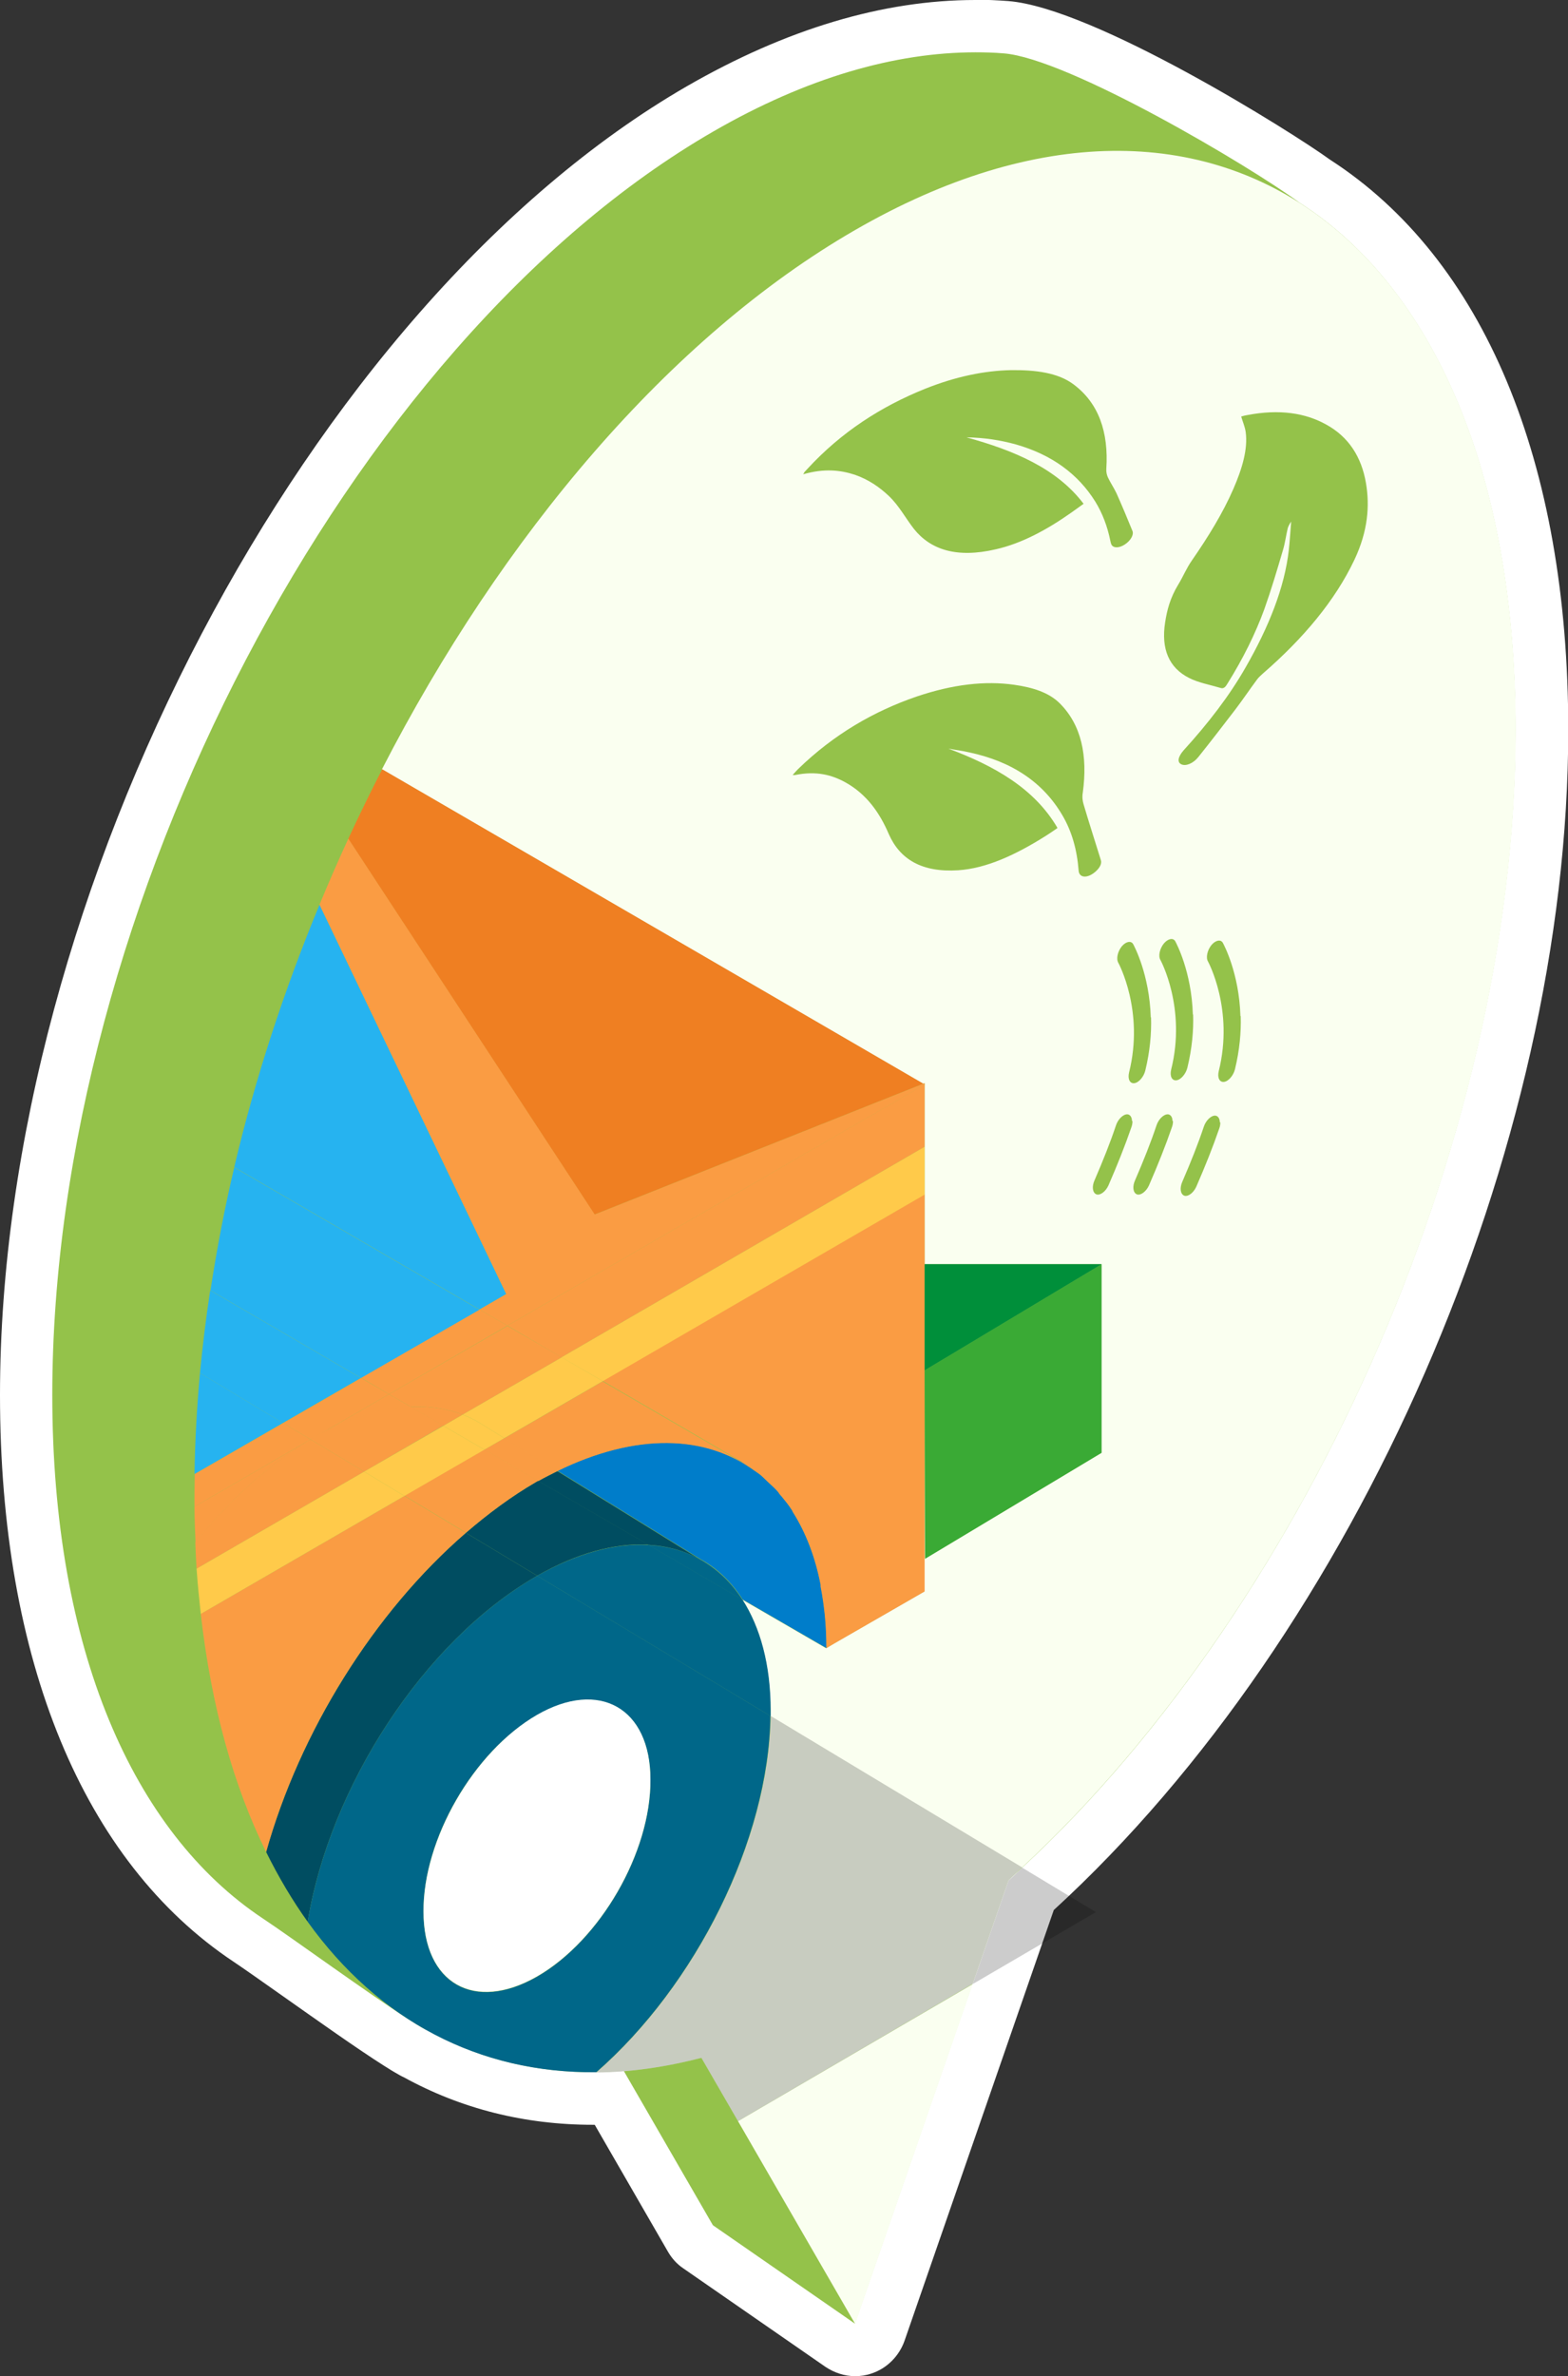
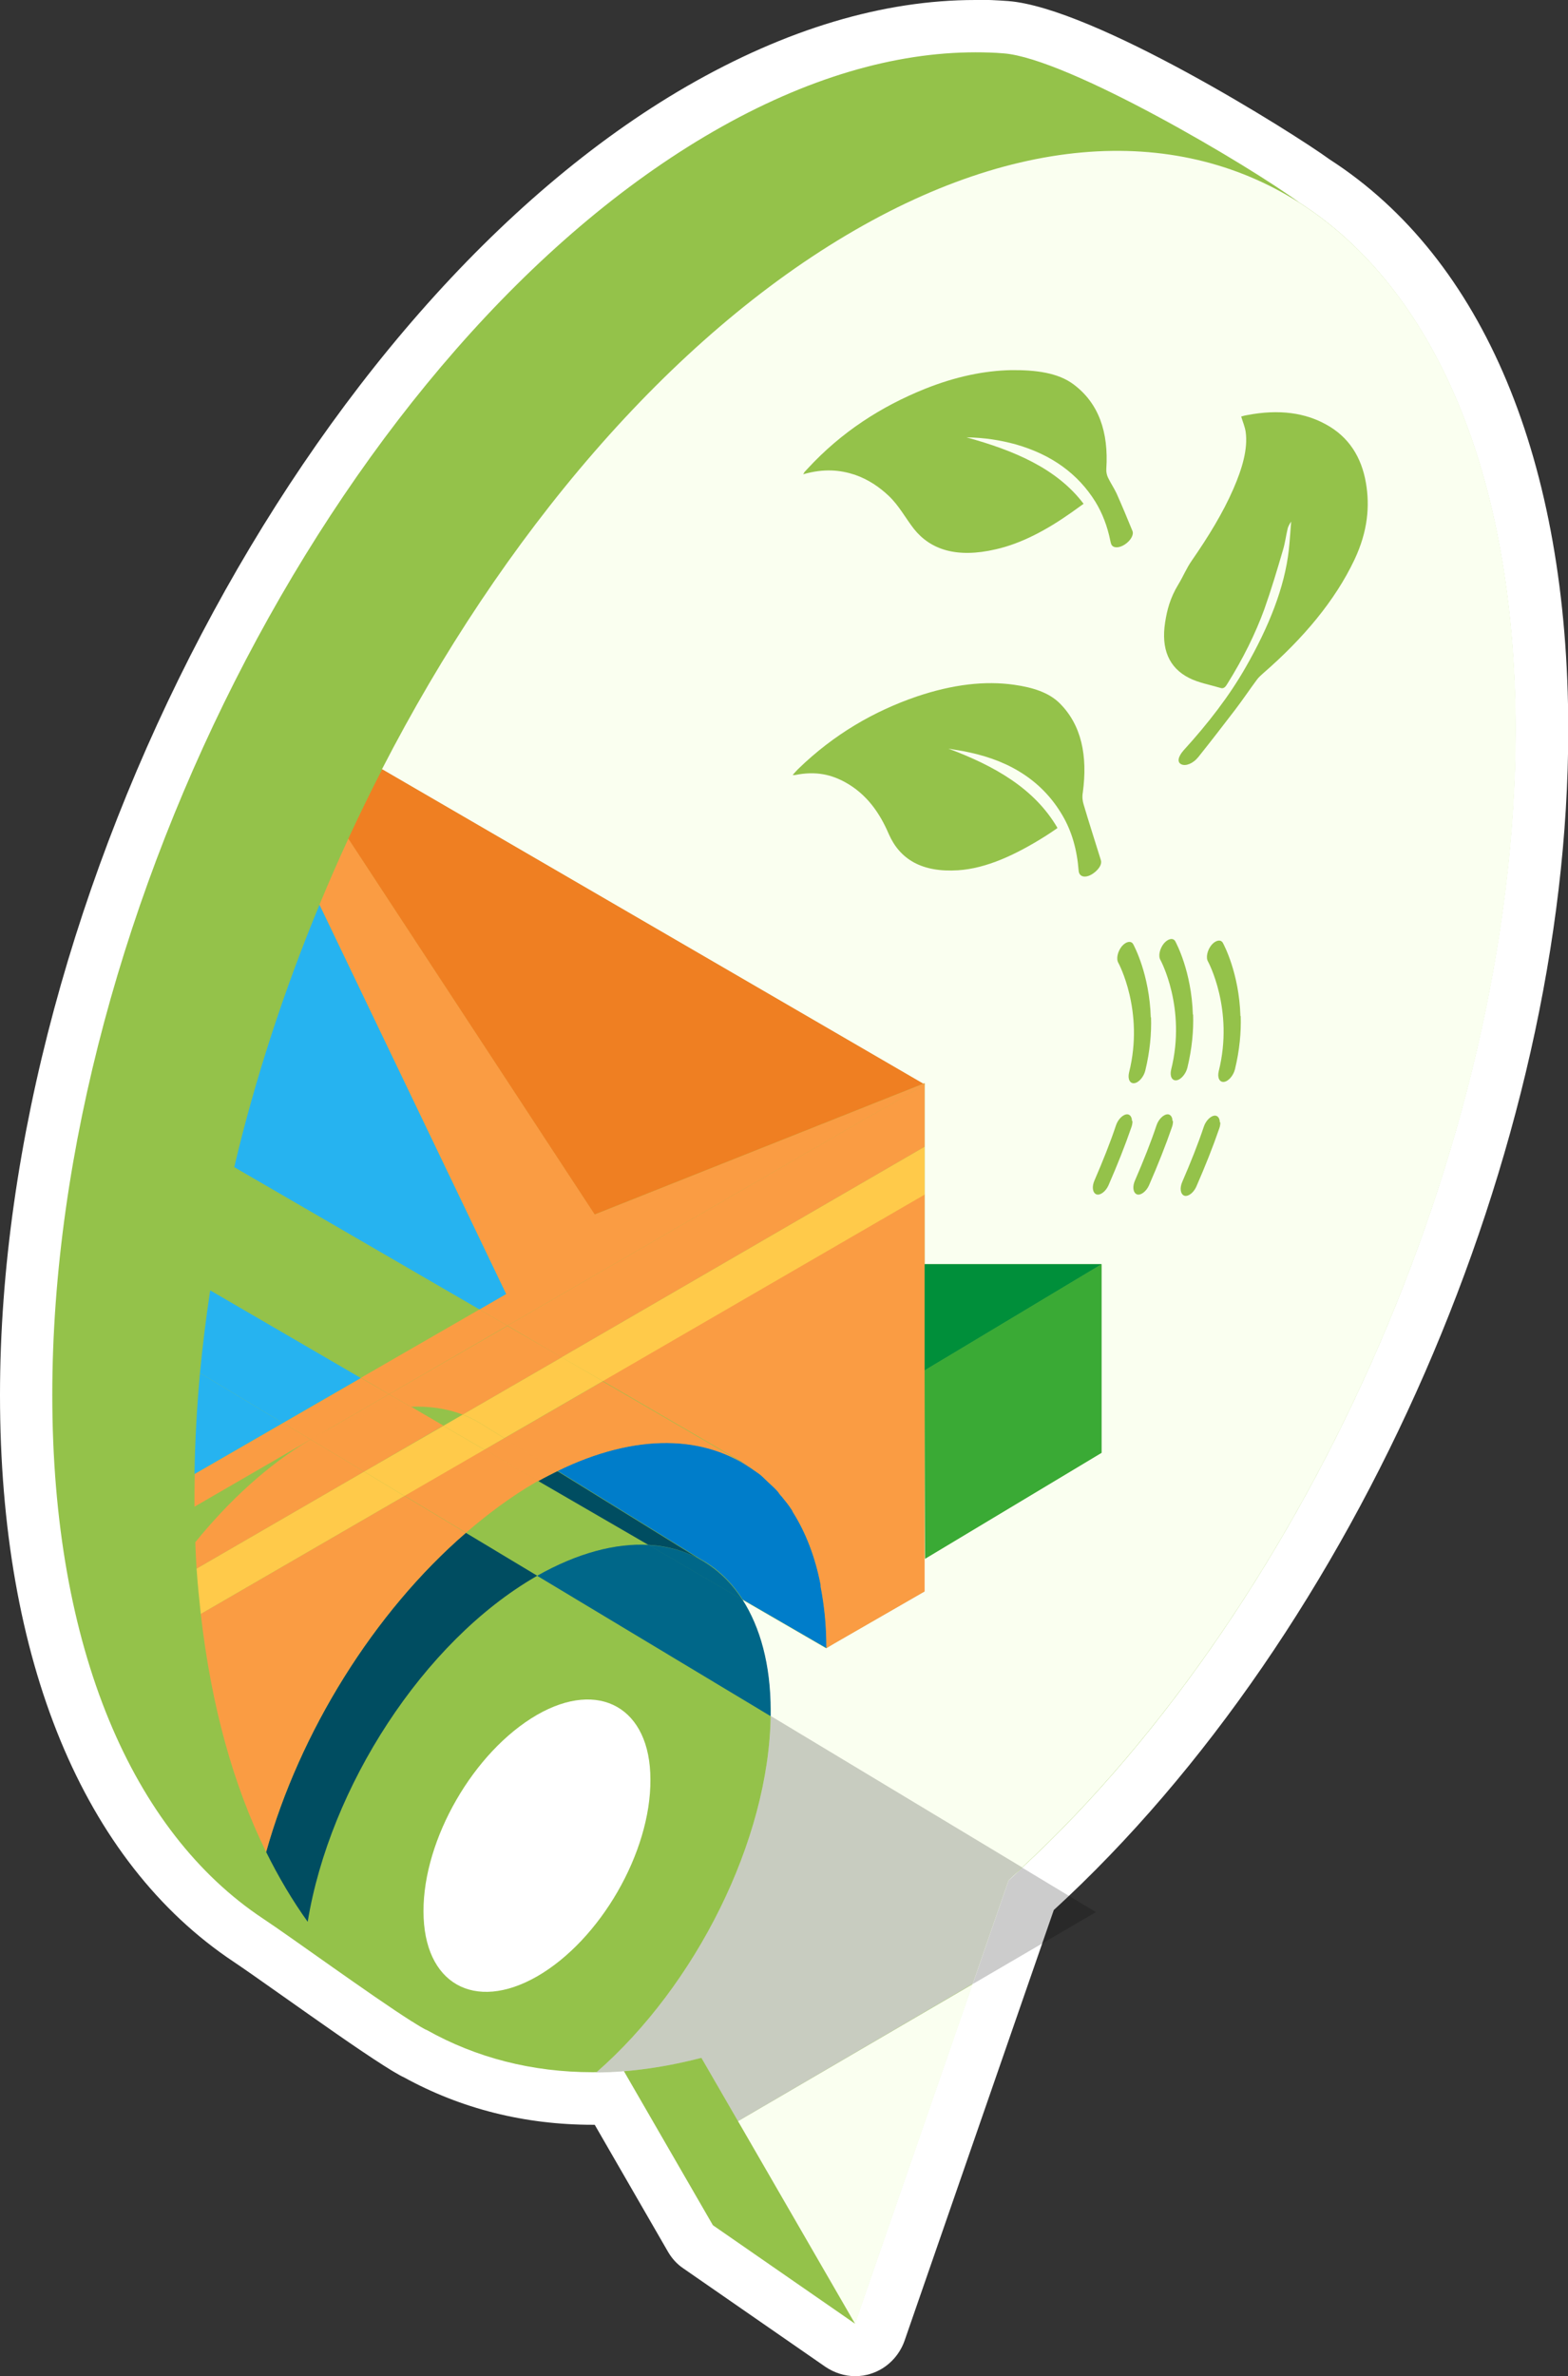
<svg xmlns="http://www.w3.org/2000/svg" id="f" viewBox="0 0 59.98 90.84">
  <rect x="0" y="0" width="59.98" height="90.84" fill="#333333" stroke="none" />
  <defs>
    <style>.g,.h,.i,.j,.k,.l,.m,.n,.o,.p,.q,.r,.s,.t{stroke-width:0px;}.g,.o{fill:#94c24a;}.h{fill:#ef7f22;}.i{fill:#3aaa35;}.j{fill:#008f3a;}.k{fill:#000;opacity:.2;}.l{fill:#006789;}.m{fill:#ffca4a;}.n{fill:#26b3f0;}.o{fill-rule:evenodd;}.p{fill:#fa9c43;}.q{fill:#fff;}.r{fill:#004d61;}.s{fill:#fafff0;}.t{fill:#007dca;}</style>
  </defs>
  <path class="o" d="M32.71,89.84c-.2,0-.4-.06-.57-.18l-5.43-3.76c-.12-.08-.22-.19-.3-.32l-3.1-5.37c-.21,0-.43.01-.64.01-2.46,0-4.76-.58-6.83-1.73-.19-.1-.34-.19-.5-.29l-.14-.09c-.98-.62-2.56-1.74-3.83-2.64-.78-.55-1.47-1.04-1.87-1.3-5.48-3.64-8.49-11.04-8.49-20.84C1,34.43,12.56,12.37,26.78,4.17c3.64-2.1,7.19-3.17,10.54-3.17.39,0,.78.01,1.16.04,2.95.23,10.29,4.76,11.84,5.9,5.49,3.5,8.67,11.15,8.67,20.96,0,15.85-8.03,34.12-19.54,44.55l-5.79,16.71c-.1.3-.34.53-.63.62-.1.03-.21.05-.31.05Z" />
  <path class="q" d="M37.31,2c.37,0,.73.01,1.08.04,2.46.19,9.39,4.29,11.32,5.71,0,0,0,0,0,0,5.07,3.24,8.26,10.28,8.26,20.15h0c0,15.92-8.28,34.03-19.4,43.98l-5.87,16.95-5.43-3.76-3.41-5.9c-.4.03-.8.05-1.19.05-2.31,0-4.45-.55-6.34-1.61-.02-.01-.05-.02-.07-.03-.11-.06-.25-.14-.39-.23-.04-.03-.09-.06-.13-.08-1.56-.99-4.63-3.23-5.69-3.93-4.95-3.29-8.05-10.27-8.05-20.01h0C2,34.72,13.32,13.09,27.28,5.03h0c3.57-2.06,6.96-3.03,10.04-3.03M37.31,0c-3.53,0-7.24,1.11-11.04,3.3C11.79,11.67,0,34.11,0,53.33c0,10.14,3.18,17.84,8.94,21.67.39.26,1.07.74,1.85,1.29,1.35.95,2.87,2.03,3.88,2.67l.16.1c.17.11.33.2.47.28.04.02.09.05.14.07,2.2,1.21,4.63,1.82,7.24,1.82.02,0,.04,0,.07,0l2.8,4.85c.15.26.35.48.59.64l5.43,3.76c.34.23.74.36,1.14.36.21,0,.42-.03.62-.1.59-.19,1.06-.66,1.27-1.25l5.71-16.47c11.61-10.63,19.68-29.1,19.68-45.12,0-10.27-3.24-18.01-9.12-21.8-1.43-1.04-9.03-5.81-12.31-6.06-.41-.03-.82-.05-1.24-.05h0Z" />
  <path class="s" d="M29.88,57.21c.14.17.28.34.4.53-.12-.19-.26-.36-.4-.53Z" />
  <path class="s" d="M30.32,57.81c.48.77.85,1.7,1.06,2.78-.21-1.08-.58-2-1.06-2.78Z" />
  <path class="s" d="M28.87,56.23c.07.05.14.09.21.15-.07-.05-.14-.1-.21-.15Z" />
  <path class="s" d="M29.4,56.69c.11.11.22.2.33.32-.1-.12-.22-.21-.33-.32Z" />
  <path class="s" d="M31.4,60.66c.07.35.12.71.16,1.09-.04-.38-.09-.74-.16-1.09Z" />
  <polygon class="s" points="32.71 88.84 37.21 75.85 28.23 81.09 32.71 88.84" />
  <path class="s" d="M57.98,27.91h0c0-18.61-11.32-27.17-25.28-19.11-7.09,4.09-13.5,11.69-18.09,20.61l20.7,12.02.06-.02v6.92h6.76v7.21l-6.75,4.05-.02-7.21v8.46l-3.44,1.98-.32.19-3.21-1.86c.68,1.06,1.07,2.48,1.08,4.24,0,.07,0,.15,0,.22l9.62,5.79c10.86-10.05,18.89-27.82,18.89-43.49Z" />
  <path class="k" d="M37.21,75.85l4.71-2.75-2.82-1.7c-.17.16-.34.34-.52.49l-1.37,3.96Z" />
  <path class="s" d="M22.81,79.23c1.29-.01,2.63-.2,4.02-.56l1.4,2.42,8.98-5.25,1.37-3.96c.18-.16.34-.33.52-.49l-9.62-5.79c-.07,4.75-2.86,10.3-6.66,13.62Z" />
  <path class="k" d="M22.81,79.23c1.29-.01,2.63-.2,4.02-.56l1.4,2.42,8.98-5.25,1.37-3.96c.18-.16.34-.33.52-.49l-9.62-5.79c-.07,4.75-2.86,10.3-6.66,13.62Z" />
  <path class="t" d="M31.4,60.66s0-.05,0-.07c-.21-1.08-.58-2-1.06-2.78-.01-.02-.03-.05-.04-.08-.12-.19-.26-.36-.4-.53-.05-.07-.1-.14-.16-.2-.1-.12-.22-.21-.33-.32-.11-.1-.21-.21-.32-.3-.07-.05-.14-.1-.21-.15-1.87-1.39-4.54-1.47-7.55,0l5.47,3.38c.64.35,1.18.87,1.61,1.54l3.21,1.86c0-.44-.02-.86-.06-1.26-.04-.38-.09-.74-.16-1.09Z" />
-   <path class="r" d="M17.82,58.6l2.73,1.64c1.54-.88,2.98-1.25,4.25-1.19l-4.21-2.44s-.06.03-.09.05c-.93.54-1.82,1.2-2.68,1.94Z" />
  <path class="r" d="M17.82,58.6c-3.52,3.04-6.36,7.62-7.64,12.2.48.97,1.01,1.86,1.59,2.67.84-5.14,4.42-10.71,8.73-13.2.02-.01.03-.02.05-.03l-2.73-1.64Z" />
  <path class="r" d="M24.8,59.06c.73.04,1.4.23,1.99.56l-5.47-3.38c-.24.12-.48.24-.73.38l4.21,2.44Z" />
  <path class="l" d="M20.56,60.25l8.92,5.36c0-.07,0-.15,0-.22,0-1.75-.4-3.18-1.08-4.24l-3.59-2.09c-1.26-.07-2.72.31-4.26,1.18Z" />
-   <path class="l" d="M20.5,60.27c-4.31,2.49-7.89,8.06-8.73,13.2,2.71,3.77,6.54,5.8,11.04,5.75,3.8-3.32,6.59-8.87,6.66-13.62l-8.92-5.36s-.03.02-.05.03ZM24.88,68.04c.02,2.78-1.92,6.14-4.34,7.53-2.4,1.37-4.34.27-4.34-2.49-.02-2.76,1.9-6.11,4.34-7.51,2.38-1.37,4.34-.27,4.34,2.47Z" />
  <path class="l" d="M26.79,59.62l.08.05c-.6-.36-1.3-.56-2.06-.6l3.59,2.09c-.43-.67-.97-1.18-1.61-1.54Z" />
  <path class="l" d="M20.56,60.25h0c1.54-.87,2.99-1.25,4.26-1.18h-.01c-1.26-.07-2.71.3-4.25,1.18Z" />
  <path class="l" d="M20.5,60.27s.04-.02.05-.03h0s-.03.02-.05.03Z" />
  <path class="l" d="M24.81,59.07c.76.04,1.46.25,2.06.6l-.08-.05c-.59-.33-1.26-.52-1.99-.56h.01Z" />
  <path class="q" d="M20.54,65.56c-2.43,1.41-4.35,4.76-4.34,7.51,0,2.76,1.94,3.86,4.34,2.49,2.42-1.39,4.36-4.75,4.34-7.53,0-2.74-1.96-3.84-4.34-2.47Z" />
  <path class="h" d="M22.75,46.43l12.57-5-20.7-12.02c-.45.87-.88,1.76-1.3,2.66l9.42,14.36Z" />
  <polygon class="p" points="21.48 51.89 35.37 43.84 35.37 41.46 19.41 50.68 21.48 51.89" />
  <path class="p" d="M15.71,53.78l-.83-.48-2.82,1.63c1.3-.74,2.54-1.1,3.65-1.14Z" />
  <polygon class="p" points="35.37 41.41 35.32 41.43 35.37 41.46 35.37 41.41" />
  <path class="p" d="M28.39,55.9c.17.1.32.22.48.33.07.05.14.09.21.15.11.09.21.2.32.3.11.1.22.2.33.32.06.06.1.14.16.2.14.17.28.34.4.53.02.02.03.05.04.08.49.77.85,1.7,1.06,2.78,0,.02,0,.05,0,.07.07.35.12.71.16,1.09.04.4.06.83.06,1.26l.32-.19,3.44-1.98v-15.18l-12.32,7.13,5.34,3.1Z" />
-   <path class="p" d="M11.83,55.06l-4.39,2.54c0,.46.02.92.04,1.37,1.28-1.6,2.77-2.96,4.36-3.9Z" />
  <path class="p" d="M31.39,60.59s0,.05,0,.07c0-.02,0-.05,0-.07Z" />
  <path class="p" d="M15.71,53.78c.72-.03,1.39.07,1.99.3l3.79-2.19-2.08-1.2-4.53,2.61.83.48Z" />
  <path class="p" d="M29.08,56.38c.11.09.21.2.32.3-.11-.1-.21-.21-.32-.3Z" />
  <path class="p" d="M21.32,56.24c3.01-1.47,5.68-1.39,7.55,0-.16-.12-.31-.24-.48-.33l-5.34-3.1-3.77,2.18,2.03,1.26Z" />
  <path class="p" d="M29.72,57c.06.06.1.14.16.2-.05-.07-.1-.14-.16-.2Z" />
  <path class="p" d="M31.61,63.01c0-.44-.02-.86-.06-1.26.04.4.06.83.06,1.26Z" />
  <path class="p" d="M30.28,57.74s.03.05.04.08c-.01-.02-.03-.05-.04-.08Z" />
  <path class="p" d="M17.82,58.6c.86-.74,1.75-1.4,2.68-1.94.03-.02.06-.03.09-.05l-2.06-1.2-3.06,1.77,2.35,1.41Z" />
  <path class="p" d="M11.88,55.03l2.05,1.23,3.03-1.76-1.25-.73c-1.11.04-2.35.41-3.65,1.14l-.18.11Z" />
  <path class="p" d="M17.82,58.6l-2.35-1.41-7.79,4.51c.4,3.52,1.25,6.57,2.5,9.1,1.28-4.58,4.12-9.16,7.64-12.2Z" />
  <path class="p" d="M11.83,55.06c-1.59.95-3.07,2.31-4.36,3.9.01.34.03.68.05,1.01l6.41-3.71-2.05-1.23-.05.03Z" />
  <path class="p" d="M18.53,55.42l2.06,1.2c.25-.14.49-.26.73-.38l-2.03-1.26-.76.44Z" />
-   <path class="p" d="M17.7,54.08c-.6-.23-1.27-.33-1.99-.3l1.25.73.74-.43Z" />
  <path class="p" d="M11.88,55.03s.04-.03.06-.04c.04-.02.08-.04.12-.06l2.82-1.63-1.07-.62-2.98,1.72,1.05.63Z" />
  <path class="p" d="M13.32,32.07c-.38.83-.75,1.67-1.1,2.52l7.14,14.88-1.02.59,1.07.62,15.97-9.22-.06-.03-12.57,5-9.42-14.36Z" />
  <path class="p" d="M11.88,55.03l-1.05-.63-3.38,1.95c0,.25-.01.5-.01.75h0c0,.17,0,.33,0,.5l4.39-2.54s.03-.02.05-.03Z" />
  <polygon class="p" points="14.88 53.3 19.41 50.68 18.34 50.06 13.81 52.67 14.88 53.3" />
  <path class="p" d="M12.06,54.93s-.08.04-.12.06c-.02.01-.04.03-.06.04h0s.18-.1.18-.1Z" />
  <path class="p" d="M11.88,55.03h0s-.03.02-.05.03l.05-.03Z" />
  <path class="n" d="M18.34,50.06l1.02-.59-7.14-14.88c-1.35,3.26-2.46,6.64-3.26,10.03l9.38,5.44Z" />
  <path class="n" d="M10.82,54.4l2.98-1.72-5.76-3.35c-.16,1.06-.29,2.11-.39,3.16l3.17,1.91Z" />
  <path class="n" d="M10.82,54.4l-3.17-1.91c-.12,1.3-.19,2.58-.21,3.86l3.38-1.95Z" />
-   <path class="n" d="M8.05,49.33l5.76,3.35,4.53-2.61-9.38-5.44c-.37,1.57-.67,3.14-.91,4.71Z" />
  <polygon class="m" points="23.06 52.8 35.37 45.67 35.37 43.84 21.48 51.89 23.06 52.8" />
  <path class="m" d="M18.32,54.38l.97.6,3.77-2.18-1.57-.91-3.79,2.19c.21.08.42.18.62.3Z" />
  <polygon class="m" points="13.93 56.26 15.47 57.19 18.53 55.42 16.96 54.51 13.93 56.26" />
  <path class="m" d="M13.93,56.26l-6.41,3.71c.04.59.1,1.16.16,1.73l7.79-4.51-1.54-.93Z" />
  <path class="m" d="M18.53,55.42l.76-.44-.97-.6c-.2-.12-.4-.21-.62-.3l-.74.43,1.57.91Z" />
  <polygon class="i" points="35.39 59.59 42.14 55.54 42.14 48.33 35.37 52.39 35.39 59.59" />
  <polygon class="j" points="42.14 48.33 35.37 48.33 35.37 52.39 42.14 48.33" />
  <path class="g" d="M47.48,15.93c.06.2.14.38.17.58.09.65-.13,1.4-.47,2.18-.4.92-.96,1.83-1.59,2.74-.21.3-.33.61-.52.92-.31.51-.43.98-.5,1.44-.16,1.01.14,1.74.92,2.13.35.18.8.26,1.2.38.12.04.19-.04.26-.16.6-.96,1.07-1.91,1.41-2.84.27-.76.49-1.5.71-2.25.09-.29.12-.57.19-.86.02-.07.07-.16.13-.25-.03.36-.05.73-.09,1.09-.16,1.42-.76,2.93-1.65,4.48-.62,1.09-1.44,2.15-2.37,3.17-.22.25-.26.46-.09.54.17.08.45-.03.65-.28.48-.6.95-1.21,1.41-1.81.29-.38.55-.77.84-1.16.06-.08.15-.16.24-.24,1.53-1.33,2.74-2.77,3.48-4.33.52-1.1.59-2.07.44-2.94-.17-.99-.66-1.76-1.52-2.23-.79-.44-1.78-.6-3.03-.36-.07.01-.14.03-.21.05Z" />
  <path class="g" d="M40.45,31.65c-.88-1.51-2.41-2.37-4.17-3.03.26.05.53.08.78.14,1.66.35,2.85,1.16,3.58,2.41.36.61.56,1.32.62,2.11.02.3.36.31.67.02.16-.15.22-.3.18-.42-.22-.71-.45-1.42-.66-2.13-.04-.13-.06-.29-.03-.45.19-1.41-.05-2.58-.88-3.41-.42-.42-1.04-.61-1.74-.71-1.11-.16-2.35-.02-3.74.45-1.63.56-3.16,1.44-4.53,2.77-.07.07-.13.14-.21.23.04,0,.06,0,.09,0,.83-.17,1.42,0,1.93.28.81.45,1.31,1.16,1.66,1.98.42.95,1.25,1.47,2.65,1.38,1.08-.07,2.2-.59,3.33-1.3.14-.09.28-.18.45-.3Z" />
  <path class="g" d="M30.73,18.13c.8-.23,1.42-.16,1.97.02.52.18.94.47,1.3.81.39.37.64.85.96,1.26.63.79,1.63,1.13,3.13.78.98-.22,1.95-.74,2.9-1.41.14-.1.28-.2.46-.33-1.02-1.35-2.66-2.04-4.48-2.54.69.01,1.31.11,1.89.27,1.37.39,2.38,1.13,3.04,2.19.27.44.46.94.57,1.48.01.05.02.1.04.15.07.15.29.15.51.01.22-.14.36-.37.3-.52-.2-.49-.4-.97-.61-1.44-.1-.21-.23-.4-.33-.61-.04-.09-.07-.21-.06-.33.09-1.4-.29-2.51-1.26-3.23-.59-.44-1.44-.55-2.38-.54-1.03.02-2.14.25-3.31.72-1.66.67-3.18,1.64-4.48,3.05-.04.04-.08.09-.12.13,0,.01-.01.02-.04.07Z" />
  <path class="g" d="M43.3,42.85c0-.14-.07-.24-.17-.25-.16-.01-.36.18-.44.42-.22.66-.5,1.36-.82,2.1-.11.24-.08.48.07.54.14.05.35-.1.46-.34.34-.78.64-1.53.88-2.23.03-.08.04-.16.04-.23Z" />
  <path class="g" d="M44.85,42.85c0-.14-.07-.24-.17-.25-.16-.01-.36.18-.44.42-.22.66-.5,1.36-.82,2.1-.11.24-.08.48.07.54.14.05.35-.1.46-.34.34-.78.64-1.53.88-2.23.03-.08.04-.16.04-.23Z" />
  <path class="g" d="M44.02,38.9c-.05-1.66-.64-2.74-.67-2.8-.08-.15-.28-.11-.44.08-.16.2-.22.48-.13.63h0s1,1.83.41,4.19c-.06.25.03.43.2.41.17-.02.36-.24.42-.48.18-.74.24-1.43.22-2.04Z" />
  <path class="g" d="M45.63,38.79c-.05-1.66-.64-2.74-.67-2.8-.08-.15-.28-.11-.44.08-.16.2-.22.48-.13.63h0s1,1.83.41,4.19c-.06.25.03.43.2.41.17-.02.36-.24.42-.48.18-.74.24-1.43.22-2.04Z" />
  <path class="g" d="M46.66,42.9c0-.14-.07-.24-.17-.25-.16-.01-.36.18-.44.42-.22.66-.5,1.36-.82,2.1-.11.24-.08.48.07.54.14.05.35-.1.46-.34.34-.78.64-1.53.88-2.23.03-.08.04-.16.04-.23Z" />
  <path class="g" d="M47.45,38.85c-.05-1.66-.64-2.74-.67-2.8-.08-.15-.28-.11-.44.08-.16.2-.22.48-.13.63h0s1,1.83.41,4.19c-.06.25.03.43.2.41.17-.02.36-.24.42-.48.18-.74.24-1.43.22-2.04Z" />
</svg>